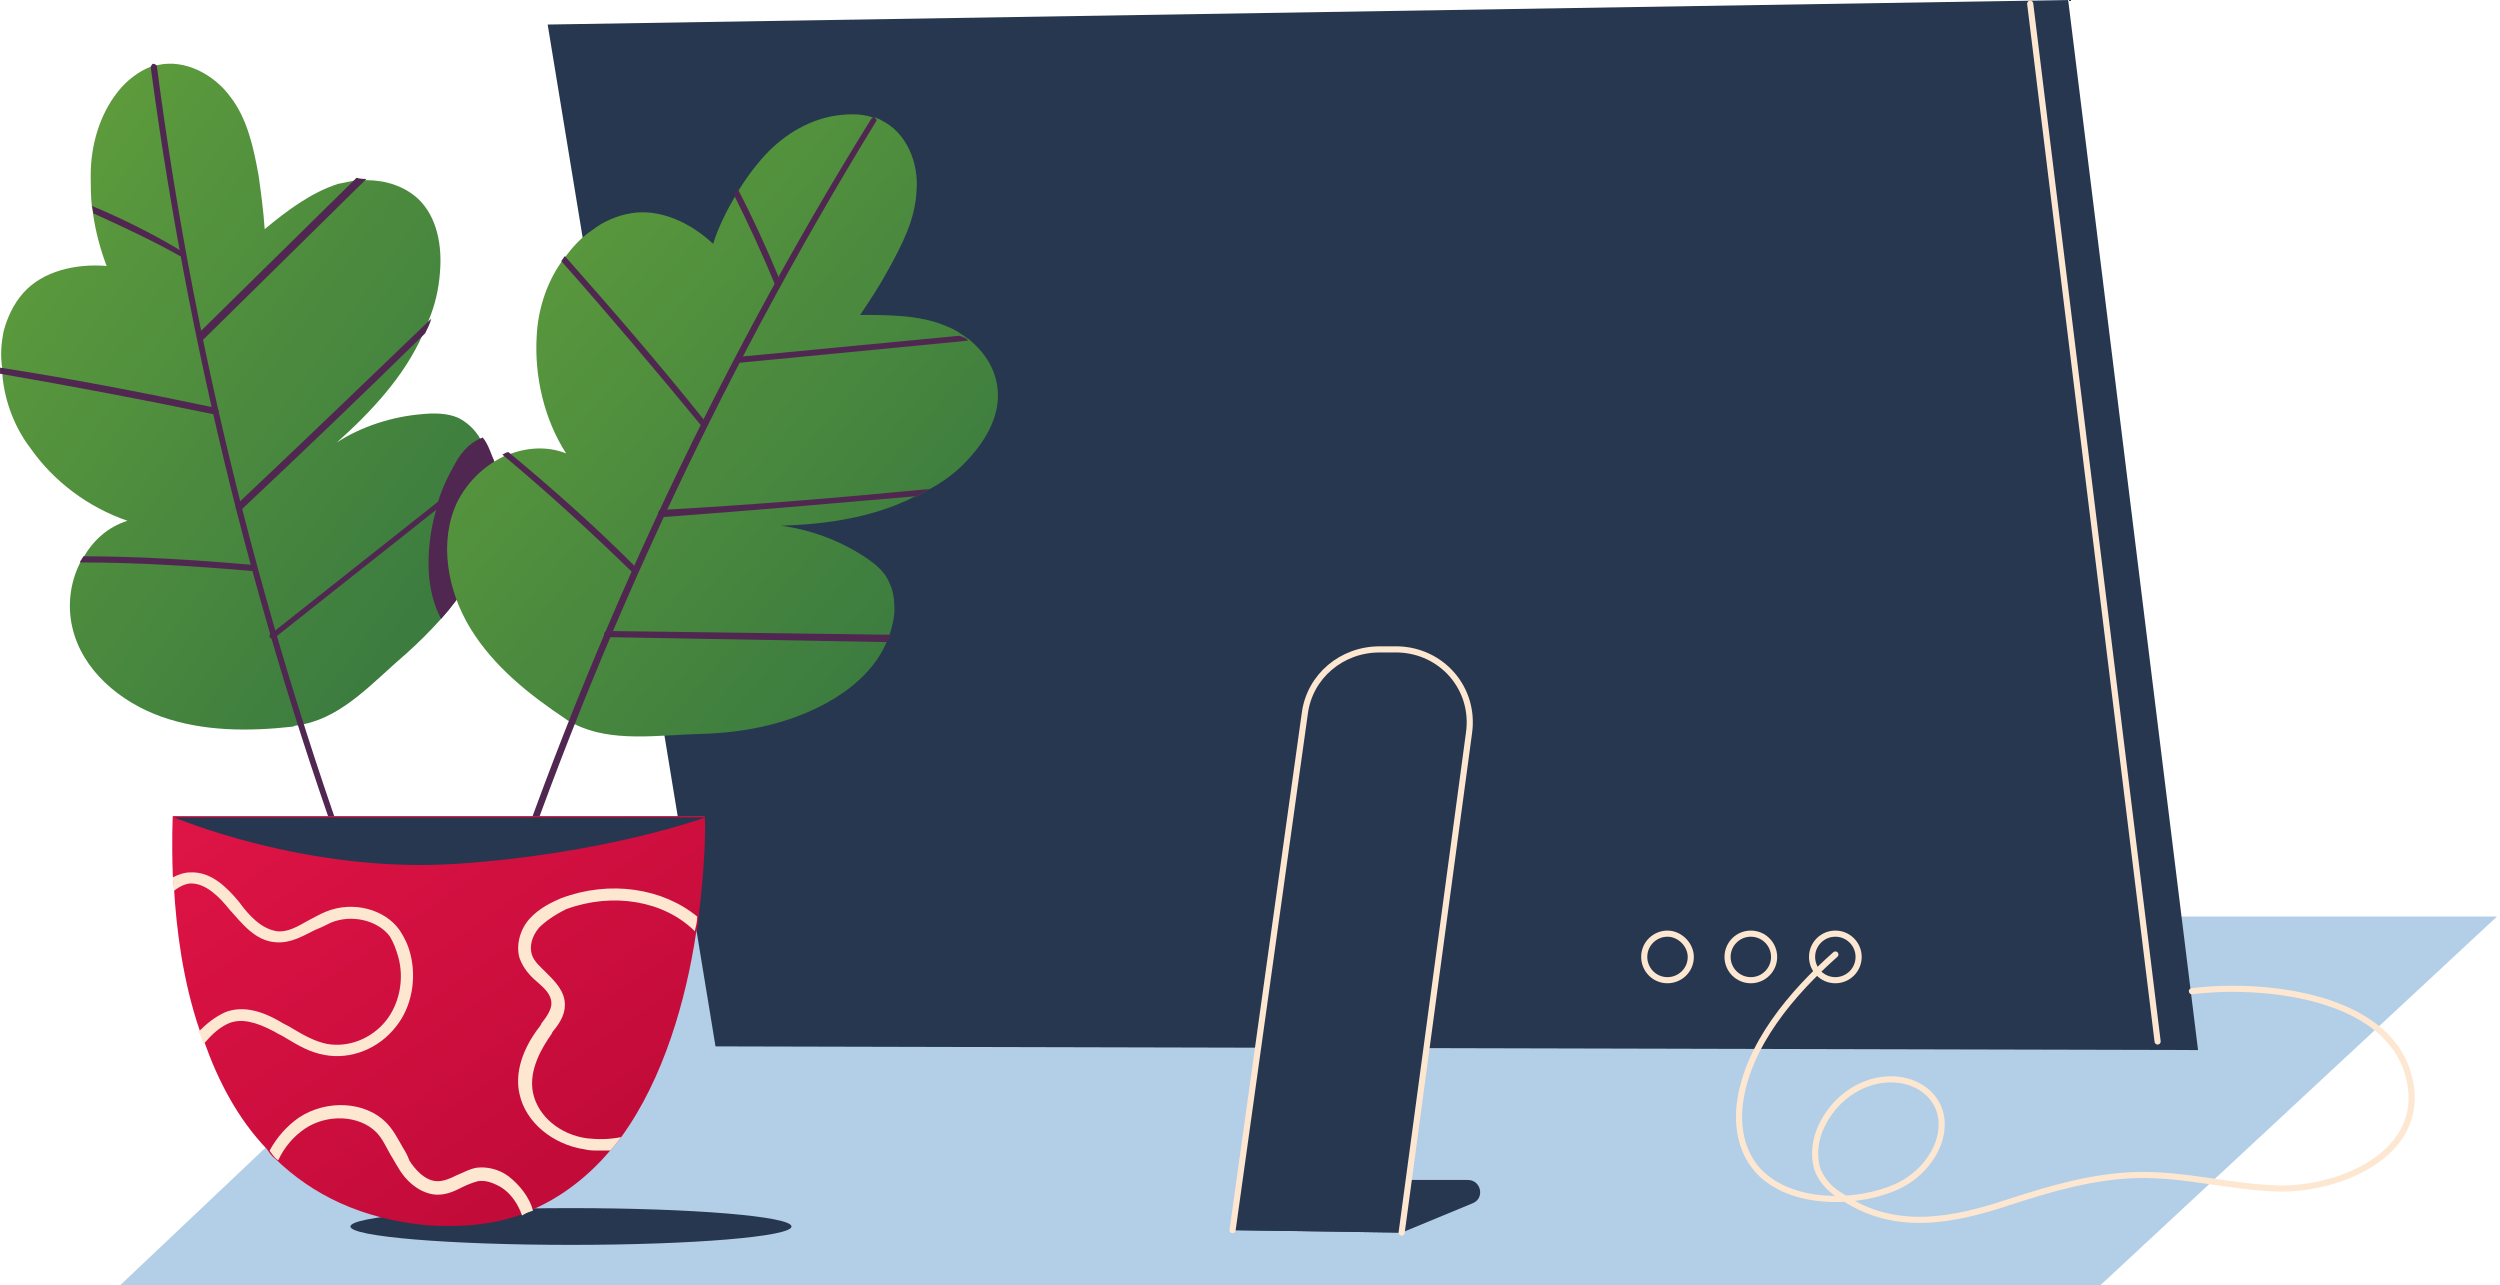
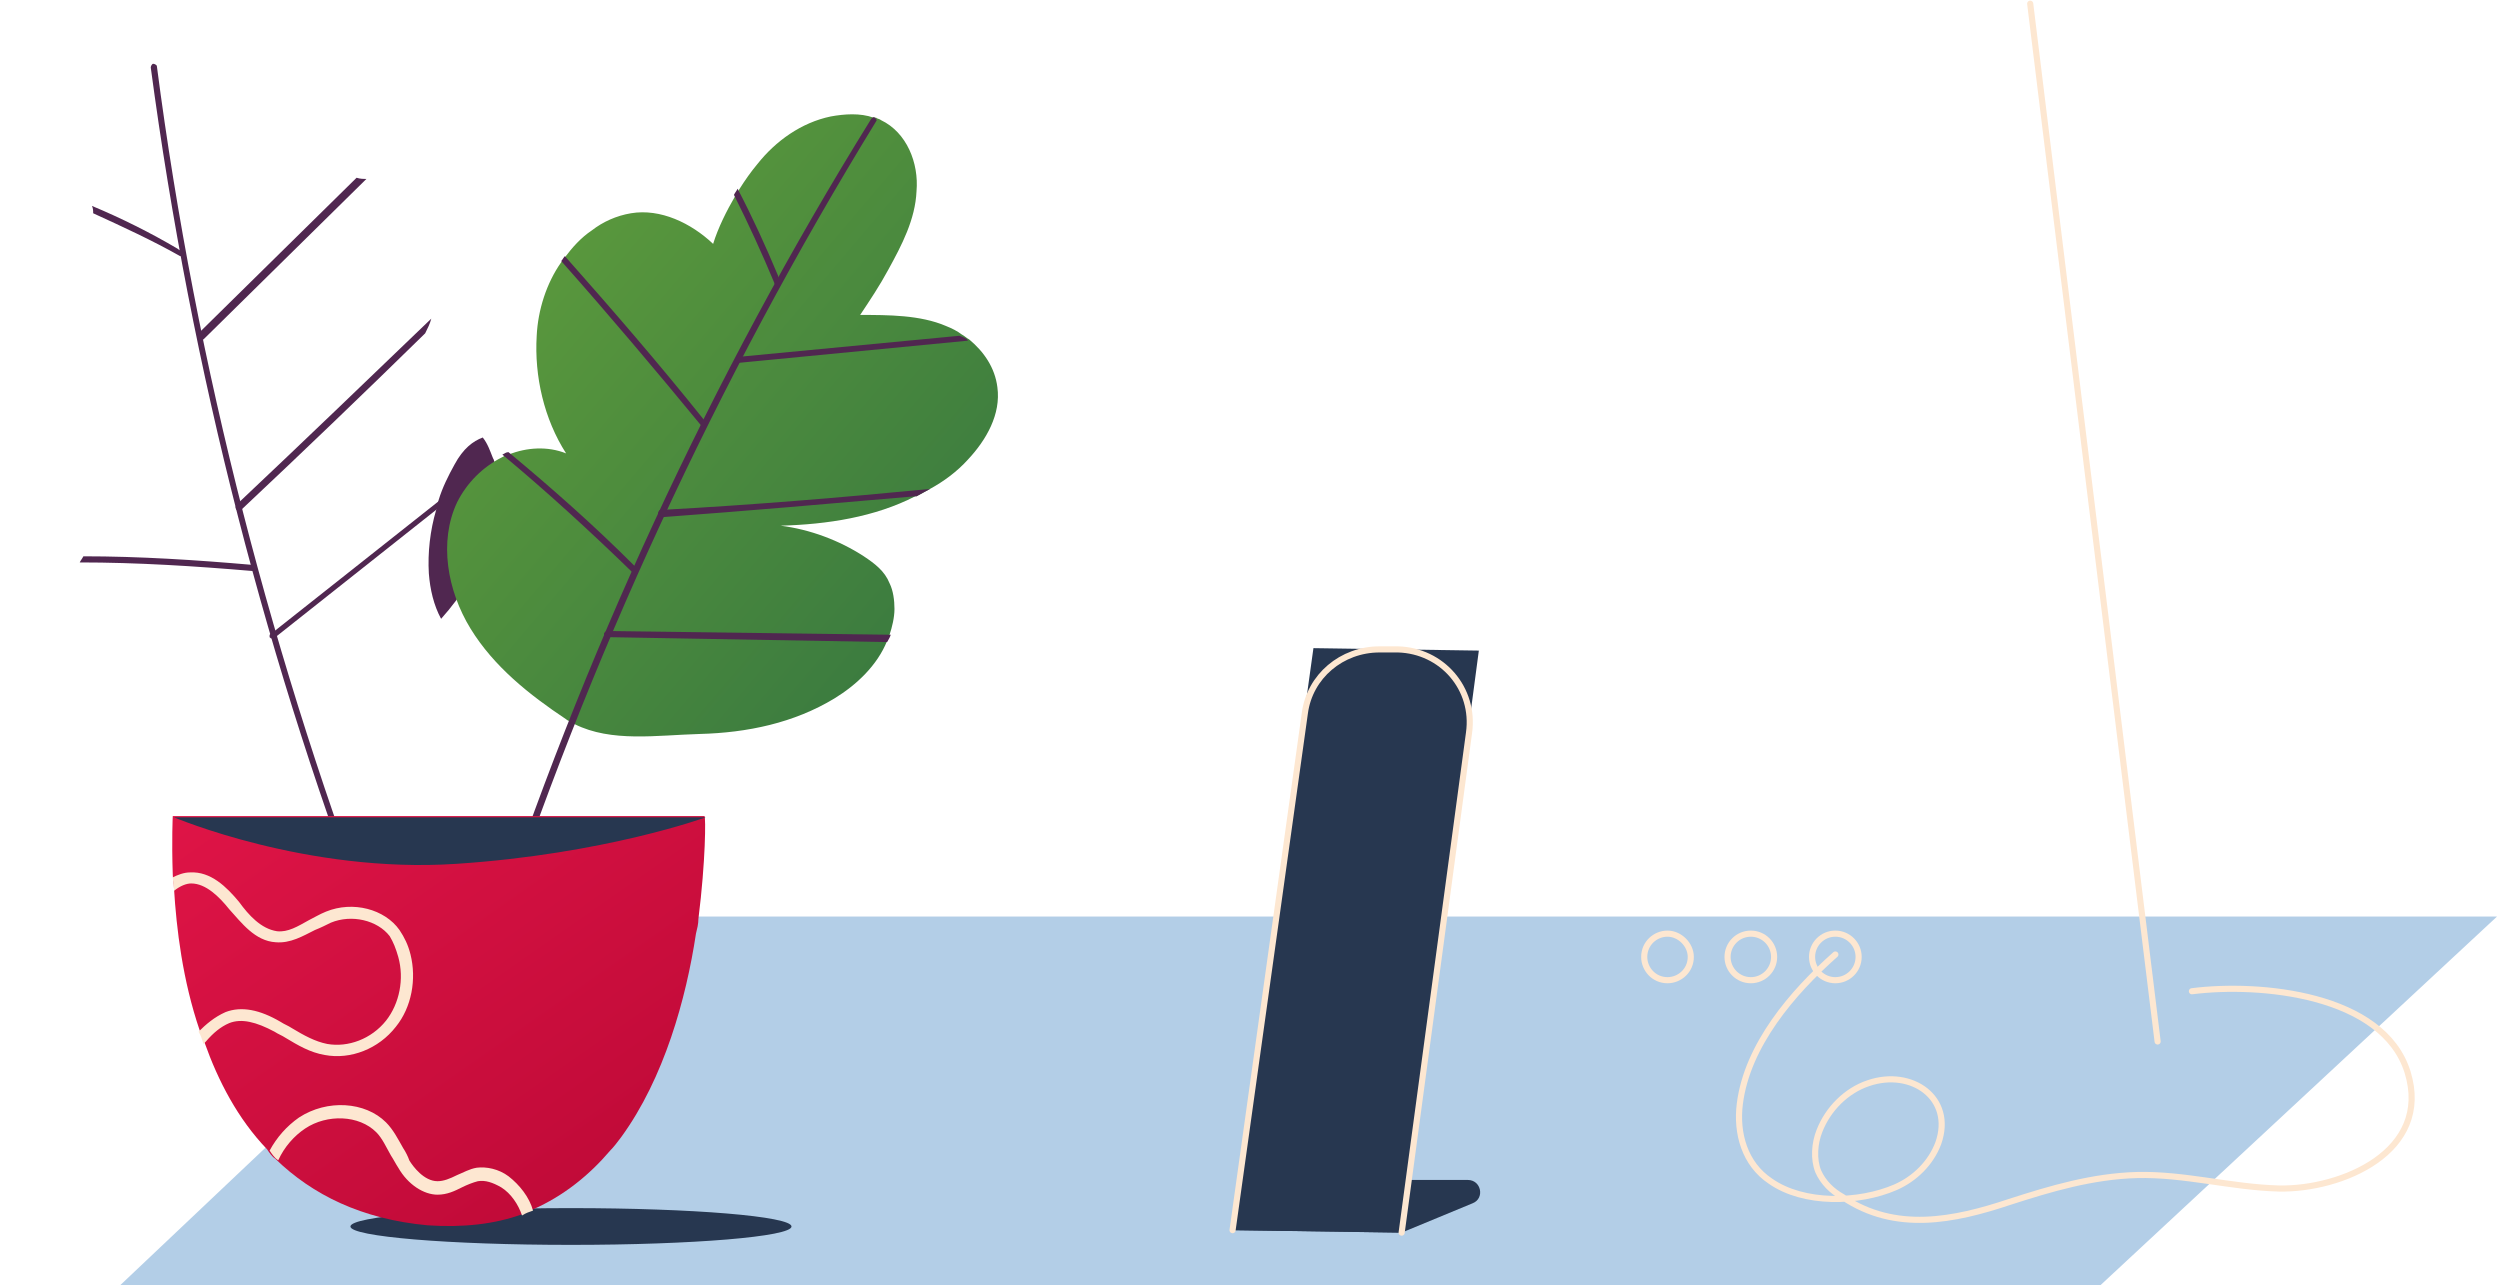
<svg xmlns="http://www.w3.org/2000/svg" width="319" height="164" viewBox="0 0 319 164" fill="none">
  <g clip-path="url(#clip0_786_2971)">
    <path d="M318.621 116.949L268 164.007H15.322L65.038 116.949H318.621Z" fill="#B3CEE7" />
-     <path d="M91.299 133.518L69.881 3.131L263.898 0.004L280.47 133.987C280.314 133.987 91.768 133.518 91.299 133.518Z" fill="#273750" />
    <path d="M167.594 82.703L157.275 156.964L178.85 157.277L188.7 83.016L167.594 82.703Z" fill="#273750" />
    <path d="M178.85 157.285L187.918 153.533C189.481 152.908 189.012 150.562 187.293 150.562H166.343L157.119 156.972L178.85 157.285Z" fill="#273750" />
    <path d="M157.275 156.968L166.499 90.993C167.125 86.303 171.19 82.863 176.036 82.863H178.381C184.009 83.02 188.231 87.866 187.449 93.494L178.85 157.281" stroke="#FDE7D1" stroke-width="0.782" stroke-miterlimit="10" stroke-linecap="round" stroke-linejoin="round" />
    <path d="M259.053 0.473L275.312 132.892" stroke="#FDE7D1" stroke-width="0.782" stroke-miterlimit="10" stroke-linecap="round" stroke-linejoin="round" />
    <path d="M215.744 122.103C215.744 123.823 214.337 125.074 212.773 125.074C211.053 125.074 209.803 123.667 209.803 122.103C209.803 120.384 211.21 119.133 212.773 119.133C214.337 119.133 215.744 120.54 215.744 122.103Z" stroke="#FDE7D1" stroke-width="0.782" stroke-miterlimit="10" stroke-linecap="round" stroke-linejoin="round" />
    <path d="M223.406 125.074C225.047 125.074 226.376 123.744 226.376 122.103C226.376 120.463 225.047 119.133 223.406 119.133C221.765 119.133 220.436 120.463 220.436 122.103C220.436 123.744 221.765 125.074 223.406 125.074Z" stroke="#FDE7D1" stroke-width="0.782" stroke-miterlimit="10" stroke-linecap="round" stroke-linejoin="round" />
    <path d="M234.189 125.074C235.83 125.074 237.16 123.744 237.16 122.103C237.16 120.463 235.83 119.133 234.189 119.133C232.549 119.133 231.219 120.463 231.219 122.103C231.219 123.744 232.549 125.074 234.189 125.074Z" stroke="#FDE7D1" stroke-width="0.782" stroke-miterlimit="10" stroke-linecap="round" stroke-linejoin="round" />
    <path d="M234.194 121.793C228.723 126.639 222.938 133.362 222 140.866C221.531 144.619 222.625 148.527 225.908 150.716C230.13 153.686 237.165 153.53 241.855 151.497C244.357 150.403 246.389 148.371 247.327 145.869C249.359 140.085 243.888 136.333 238.416 138.209C235.602 139.147 233.256 141.492 232.162 144.306C231.537 145.869 231.38 147.902 232.006 149.465C232.631 150.872 233.725 151.966 235.132 152.748C241.855 157.282 249.359 155.719 256.395 153.374C261.71 151.654 267.026 150.09 272.654 149.934C278.751 149.778 284.692 151.497 290.789 151.654C298.763 151.81 310.332 146.964 307.205 136.802C304.078 126.796 288.288 125.389 279.689 126.483" stroke="#FDE7D1" stroke-width="0.782" stroke-miterlimit="10" stroke-linecap="round" stroke-linejoin="round" />
    <path d="M72.856 158.846C88.398 158.846 100.997 157.796 100.997 156.501C100.997 155.206 88.398 154.156 72.856 154.156C57.314 154.156 44.715 155.206 44.715 156.501C44.715 157.796 57.314 158.846 72.856 158.846Z" fill="#273750" />
-     <path d="M62.384 68.953C60.977 72.706 58.944 75.989 56.286 78.959C54.879 80.522 53.472 81.93 51.909 83.337C47.688 86.933 43.936 91.31 38.776 92.404C38.464 92.404 38.307 92.561 37.995 92.561C37.838 92.561 37.682 92.561 37.369 92.717C31.741 93.342 25.957 93.342 20.641 91.466C15.325 89.59 10.479 85.525 9.228 80.053C8.603 77.396 8.916 74.425 10.166 71.924C10.323 71.611 10.479 71.455 10.635 71.142C11.886 68.953 13.762 67.234 16.264 66.452C11.261 64.732 6.883 61.449 3.913 57.228C1.88 54.57 0.63 51.287 0.317 48.004C0.317 47.691 0.317 47.535 0.317 47.222C0.004 45.346 0.161 43.783 0.473 42.219C0.942 40.5 1.724 38.78 2.975 37.373C5.476 34.559 9.697 33.621 13.606 33.933C12.824 31.901 12.199 29.556 11.886 27.367C11.886 27.055 11.73 26.742 11.73 26.429C11.573 25.022 11.573 23.615 11.573 22.364C11.573 18.612 12.668 14.704 15.013 11.733C16.107 10.326 17.671 9.075 19.39 8.45C19.39 8.45 19.39 8.45 19.547 8.45C19.703 8.45 20.016 8.294 20.172 8.294C23.611 7.512 27.364 9.544 29.396 12.359C31.585 15.173 32.367 18.925 32.992 22.364C33.304 24.553 33.617 26.898 33.773 29.243C36.588 26.898 39.714 24.553 43.154 23.459C43.936 23.302 44.717 23.146 45.499 22.99C45.812 22.99 46.281 22.99 46.75 22.99C49.251 22.99 51.596 23.771 53.316 25.335C55.817 27.68 56.443 31.432 56.13 34.871C55.974 36.904 55.505 38.936 54.723 40.812C54.567 41.438 54.254 42.063 53.941 42.688C51.596 48.004 47.375 52.538 42.998 56.446C46.124 54.414 50.033 53.163 53.785 52.85C55.348 52.694 57.068 52.694 58.475 53.319C59.413 53.788 60.351 54.57 60.977 55.508C61.133 55.665 61.133 55.821 61.289 55.977C61.915 56.759 62.227 57.697 62.54 58.479C62.696 58.791 62.696 58.948 62.696 59.26C63.947 62.231 63.478 65.827 62.384 68.953Z" fill="url(#paint0_linear_786_2971)" />
    <path d="M48.472 121.639C48.316 121.639 48.159 121.483 48.159 121.326C34.089 85.056 24.395 47.222 19.236 8.606C19.236 8.449 19.393 8.137 19.549 8.137C19.705 8.137 20.018 8.293 20.018 8.449C25.021 46.909 34.87 84.743 48.785 121.014C48.941 121.326 48.785 121.483 48.472 121.639Z" fill="#502750" />
    <path d="M23.456 32.527C23.456 32.683 23.3 32.683 23.143 32.683H22.987C19.391 30.651 15.639 28.931 11.887 27.212C11.887 26.899 11.887 26.586 11.73 26.273C15.483 27.837 19.235 29.713 22.674 31.745C22.831 31.902 22.987 31.902 23.143 32.058C23.612 32.214 23.612 32.371 23.456 32.527Z" fill="#502750" />
    <path d="M46.751 22.836L25.957 43.316C25.957 43.316 25.957 43.316 25.801 43.316H25.645C25.488 43.316 25.488 43.316 25.332 43.16C25.176 43.004 25.176 42.691 25.332 42.535L25.645 42.222L45.5 22.68C45.969 22.836 46.438 22.836 46.751 22.836Z" fill="#502750" />
-     <path d="M27.834 52.538C27.834 52.695 27.678 52.851 27.522 52.851C27.365 52.851 27.365 52.851 27.209 52.851C18.141 50.975 9.074 49.255 0.006 47.692C0.006 47.379 0.006 47.223 0.006 46.91C9.074 48.317 17.985 50.037 26.896 51.913C27.053 51.913 27.365 52.069 27.522 52.069C27.522 52.069 27.678 52.069 27.678 52.226C27.834 52.226 27.991 52.382 27.834 52.538Z" fill="#502750" />
    <path d="M55.034 40.656C54.877 41.282 54.565 41.907 54.252 42.532C46.592 50.037 38.775 57.541 30.957 64.889C30.957 64.889 30.957 64.889 30.801 65.045C30.801 65.045 30.645 65.201 30.488 65.201C30.332 65.201 30.332 65.201 30.176 65.045C30.02 64.889 30.02 64.576 30.176 64.42C30.332 64.263 30.488 64.107 30.488 64.107C38.775 56.29 46.904 48.473 55.034 40.656Z" fill="#502750" />
    <path d="M32.683 72.548C32.683 72.704 32.526 72.86 32.37 72.86H32.214C24.866 72.235 17.518 71.766 10.17 71.766C10.326 71.453 10.483 71.297 10.639 70.984C17.831 70.984 25.022 71.453 32.214 72.079C32.37 72.079 32.526 72.079 32.526 72.079C32.526 72.079 32.683 72.235 32.683 72.548Z" fill="#502750" />
    <path d="M63.167 59.106L55.663 65.047L35.338 81.15L35.026 81.306C35.026 81.306 34.869 81.462 34.713 81.462C34.557 81.462 34.557 81.462 34.4 81.306V81.15C34.4 80.993 34.4 80.993 34.557 80.837L35.026 80.524L55.975 63.952L62.854 58.48C63.011 58.637 63.011 58.793 63.167 59.106Z" fill="#502750" />
    <path d="M62.381 68.957C60.974 72.709 58.942 75.992 56.284 78.962C55.346 77.243 54.877 75.21 54.721 73.178C54.564 70.52 54.877 67.706 55.659 65.048C55.815 64.579 55.815 64.266 55.971 63.797C56.441 62.234 57.222 60.671 58.004 59.264C59.098 57.231 60.349 56.293 61.6 55.824C62.225 56.606 62.538 57.544 62.85 58.326C63.007 58.638 63.007 58.795 63.007 59.107C63.945 62.234 63.476 65.83 62.381 68.957Z" fill="#502750" />
    <path d="M106.473 89.121C101.314 92.248 95.373 93.498 89.276 93.655C83.804 93.811 78.019 94.749 73.329 92.404C73.173 92.248 72.86 92.248 72.704 92.091C72.547 91.935 72.391 91.935 72.235 91.778C67.544 88.652 63.011 85.056 60.04 80.209C57.07 75.363 55.975 69.109 58.321 64.106C59.571 61.605 61.604 59.573 64.105 58.322C64.418 58.166 64.574 58.009 64.887 58.009C67.232 57.071 69.89 56.915 72.235 57.853C69.421 53.475 68.17 48.004 68.483 42.844C68.639 39.561 69.733 36.122 71.609 33.464C71.766 33.308 71.922 32.995 72.078 32.839C73.016 31.588 74.111 30.337 75.518 29.399C76.925 28.305 78.645 27.523 80.521 27.21C84.273 26.585 88.181 28.461 90.995 31.119C91.621 29.086 92.715 26.898 93.809 25.022C93.966 24.709 94.122 24.553 94.278 24.24C95.06 22.989 95.842 21.895 96.624 20.957C98.969 17.986 102.252 15.641 106.004 14.86C107.724 14.547 109.756 14.39 111.476 15.016H111.632C111.632 15.016 111.632 15.016 111.789 15.016C111.945 15.172 112.258 15.172 112.414 15.329C115.697 16.892 117.26 20.8 116.948 24.396C116.791 27.992 115.072 31.275 113.352 34.402C112.258 36.434 111.007 38.31 109.756 40.187C113.352 40.187 117.417 40.187 120.7 41.594C121.482 41.906 122.107 42.219 122.732 42.688C123.045 42.844 123.358 43.157 123.67 43.313C125.546 44.877 126.953 46.909 127.266 49.41C127.735 52.85 125.859 56.133 123.514 58.635C122.107 60.198 120.387 61.449 118.667 62.387C118.042 62.699 117.573 63.012 116.948 63.325C116.948 63.325 116.948 63.325 116.791 63.325C111.632 65.983 105.535 66.921 99.594 67.077C103.346 67.546 107.098 68.953 110.225 70.985C111.632 71.923 112.883 72.861 113.508 74.425C113.977 75.363 114.134 76.614 114.134 77.708C114.134 78.802 113.821 80.053 113.508 80.991C113.352 81.304 113.352 81.46 113.196 81.773C111.945 84.9 109.287 87.401 106.473 89.121Z" fill="url(#paint1_linear_786_2971)" />
    <path d="M62.387 121.172C62.23 121.016 62.23 120.86 62.23 120.703C74.269 83.807 90.684 48.162 111.165 15.174C111.321 15.018 111.477 14.861 111.634 15.018C111.79 15.174 111.946 15.331 111.79 15.487C91.466 48.631 75.05 84.12 63.012 121.016C63.012 121.172 62.7 121.329 62.387 121.172C62.543 121.172 62.543 121.172 62.387 121.172Z" fill="#502750" />
    <path d="M99.281 36.276C99.124 36.276 98.968 36.276 98.811 36.276C98.811 36.276 98.811 36.276 98.811 36.12C97.248 32.368 95.528 28.616 93.652 24.864C93.809 24.551 93.965 24.395 94.121 24.082C95.997 27.678 97.717 31.43 99.281 35.182C99.281 35.339 99.437 35.495 99.437 35.651C99.593 35.964 99.437 36.276 99.281 36.276Z" fill="#502750" />
    <path d="M123.511 43.469L94.432 46.283H94.276H94.119C93.963 46.283 93.963 46.127 93.963 45.971C93.963 45.814 94.119 45.502 94.276 45.502H94.588L122.417 42.844C122.886 43 123.355 43.156 123.511 43.469Z" fill="#502750" />
    <path d="M90.059 54.571C89.903 54.727 89.747 54.727 89.59 54.571C89.59 54.415 89.434 54.415 89.434 54.258C83.65 47.223 77.709 40.188 71.611 33.309C71.768 33.153 71.924 32.84 72.08 32.684C78.178 39.562 84.118 46.441 89.747 53.477C89.903 53.633 90.059 53.789 90.216 53.946V54.102C90.216 54.415 90.216 54.415 90.059 54.571Z" fill="#502750" />
    <path d="M118.67 62.387C118.045 62.699 117.576 63.012 116.951 63.325C116.951 63.325 116.95 63.325 116.794 63.325C106.007 64.263 95.219 65.201 84.588 65.983C84.588 65.983 84.588 65.983 84.432 65.983C84.276 65.983 84.276 65.983 84.119 65.826C83.963 65.826 83.963 65.67 83.963 65.513C83.963 65.357 84.119 65.044 84.276 65.044C84.432 65.044 84.588 65.044 84.745 65.044C96.157 64.419 107.414 63.481 118.67 62.387Z" fill="#502750" />
    <path d="M81.144 73.017C80.988 73.173 80.832 73.173 80.675 73.017L80.519 72.86C75.204 67.701 69.732 62.698 64.103 58.008C64.416 57.852 64.573 57.695 64.885 57.695C70.357 62.229 75.829 67.076 80.832 72.079C80.988 72.235 80.988 72.235 81.144 72.391C81.301 72.704 81.301 72.86 81.144 73.017Z" fill="#502750" />
    <path d="M113.194 81.93L77.862 81.305H77.549C77.393 81.305 77.393 81.305 77.236 81.149C77.08 81.149 77.08 80.993 77.08 80.836C77.08 80.836 77.08 80.68 77.236 80.68C77.236 80.523 77.393 80.523 77.549 80.523H78.174L113.663 80.993C113.507 81.462 113.351 81.618 113.194 81.93Z" fill="#502750" />
    <path d="M89.116 117.265C89.116 117.891 88.959 118.516 88.803 119.141C87.552 127.427 84.738 137.589 79.266 145.094C78.797 145.719 78.328 146.344 77.859 146.813C75.201 149.94 71.918 152.598 68.01 154.318C67.541 154.474 67.072 154.63 66.603 154.943C63.163 156.194 59.099 156.663 54.565 156.35C46.122 155.568 39.869 152.442 35.179 147.908C34.709 147.595 34.397 147.126 34.084 146.657C30.332 142.749 27.831 137.902 26.111 133.056C25.954 132.587 25.798 131.961 25.485 131.492C23.297 125.082 22.515 118.516 22.202 113.357C22.202 112.731 22.046 112.106 22.046 111.637C21.89 107.103 22.046 104.133 22.046 104.133H89.897C90.054 104.289 90.054 109.761 89.116 117.265Z" fill="url(#paint2_linear_786_2971)" />
    <path d="M50.507 131.02C48.318 133.834 44.722 135.241 41.439 134.616C39.563 134.303 37.999 133.365 36.436 132.427C35.967 132.114 35.498 131.958 35.029 131.645C32.684 130.394 30.808 129.925 29.244 130.551C28.15 131.02 27.212 131.801 26.274 132.896L25.961 133.208C25.805 132.739 25.648 132.114 25.336 131.645C26.274 130.707 27.368 129.769 28.775 129.144C30.808 128.362 33.153 128.831 35.811 130.394C36.28 130.707 36.749 130.863 37.218 131.176C38.781 132.114 40.188 132.896 41.752 133.208C44.409 133.678 47.38 132.583 49.256 130.238C50.975 128.049 51.601 124.923 50.819 122.108C50.507 121.014 50.194 120.232 49.725 119.451C48.161 117.418 44.878 116.637 42.221 117.731C41.595 118.044 40.97 118.356 40.188 118.669C38.625 119.451 37.061 120.389 35.185 120.232C32.528 120.076 30.808 117.731 29.244 116.011C27.994 114.448 26.274 112.728 24.398 112.728C23.773 112.728 22.991 113.041 22.209 113.666C22.209 113.041 22.053 112.415 22.053 111.946C22.678 111.634 23.46 111.321 24.241 111.321C26.899 111.165 28.932 113.197 30.495 115.073C31.746 116.793 33.309 118.513 35.342 118.825C36.749 118.982 37.999 118.2 39.406 117.418C40.032 117.106 40.813 116.637 41.595 116.324C45.035 114.917 49.099 116.011 50.975 118.669C51.601 119.607 52.07 120.545 52.383 121.796C53.164 124.923 52.539 128.518 50.507 131.02Z" fill="#FDE7D1" />
-     <path d="M68.798 118.359C67.86 119.453 67.547 120.704 67.86 121.798C68.172 122.736 68.954 123.361 69.736 124.143C70.83 125.237 72.081 126.488 72.081 128.208C72.081 129.615 71.299 130.709 70.517 131.647L70.361 131.96C69.267 133.523 67.391 136.494 68.016 139.464C68.641 142.435 71.456 144.78 74.895 145.249C76.302 145.405 77.709 145.405 79.272 145.093C78.803 145.718 78.334 146.343 77.865 146.812C77.396 146.812 76.927 146.812 76.458 146.812C75.833 146.812 75.208 146.812 74.582 146.656C70.517 146.031 67.078 143.217 66.296 139.621C65.671 136.963 66.609 133.836 68.954 130.866L69.11 130.553C69.736 129.771 70.361 128.833 70.361 128.052C70.361 126.957 69.579 126.176 68.485 125.237C67.547 124.456 66.765 123.518 66.296 122.267C65.827 120.704 66.296 118.671 67.547 117.264C68.798 115.857 70.517 115.075 71.612 114.606C77.865 112.261 84.588 113.356 88.966 116.951C88.966 117.577 88.809 118.202 88.653 118.828C84.744 114.919 78.178 113.825 72.237 116.013C70.674 116.795 69.579 117.577 68.798 118.359Z" fill="#FDE7D1" />
    <path d="M68.017 154.473C67.548 154.63 67.079 154.786 66.61 155.099C66.141 153.692 65.203 152.285 63.952 151.503C62.858 150.878 61.92 150.565 60.982 150.721C60.357 150.878 59.575 151.19 58.95 151.503C58.011 151.972 57.074 152.441 55.823 152.441C54.103 152.441 52.071 151.19 50.82 149.001C50.507 148.532 50.195 147.907 49.882 147.438C49.257 146.344 48.788 145.249 48.006 144.468C45.817 142.279 41.752 142.123 38.938 143.999C37.531 144.937 36.28 146.344 35.499 148.063C35.03 147.751 34.717 147.282 34.404 146.813C35.342 145.093 36.593 143.686 38.156 142.592C41.752 140.246 46.599 140.559 49.257 143.217C50.195 144.155 50.82 145.406 51.445 146.5C51.758 146.969 52.071 147.594 52.227 148.063C52.696 148.845 54.103 150.721 55.823 150.721C56.605 150.721 57.386 150.409 58.324 149.94C59.106 149.627 59.888 149.158 60.826 149.001C62.076 148.845 63.64 149.158 64.891 150.096C66.297 151.19 67.548 152.754 68.017 154.473Z" fill="#FDE7D1" />
    <path d="M22.203 104.289C22.203 104.289 39.088 111.481 58.161 110.23C77.235 108.979 90.054 104.289 90.054 104.289H22.203Z" fill="#273750" />
  </g>
  <defs>
    <linearGradient id="paint0_linear_786_2971" x1="51.068" y1="80.954" x2="-8.396" y2="38.422" gradientUnits="userSpaceOnUse">
      <stop stop-color="#3C7C3F" />
      <stop offset="1" stop-color="#5E9C3C" />
    </linearGradient>
    <linearGradient id="paint1_linear_786_2971" x1="113.597" y1="82.631" x2="55.655" y2="33.375" gradientUnits="userSpaceOnUse">
      <stop stop-color="#3C7C3F" />
      <stop offset="1" stop-color="#5E9C3C" />
    </linearGradient>
    <linearGradient id="paint2_linear_786_2971" x1="24.93" y1="104.074" x2="69.627" y2="167.928" gradientUnits="userSpaceOnUse">
      <stop stop-color="#DE1446" />
      <stop offset="1" stop-color="#BC0936" />
    </linearGradient>
    <clipPath id="clip0_786_2971">
      <rect width="318.62" height="164" fill="white" />
    </clipPath>
  </defs>
</svg>